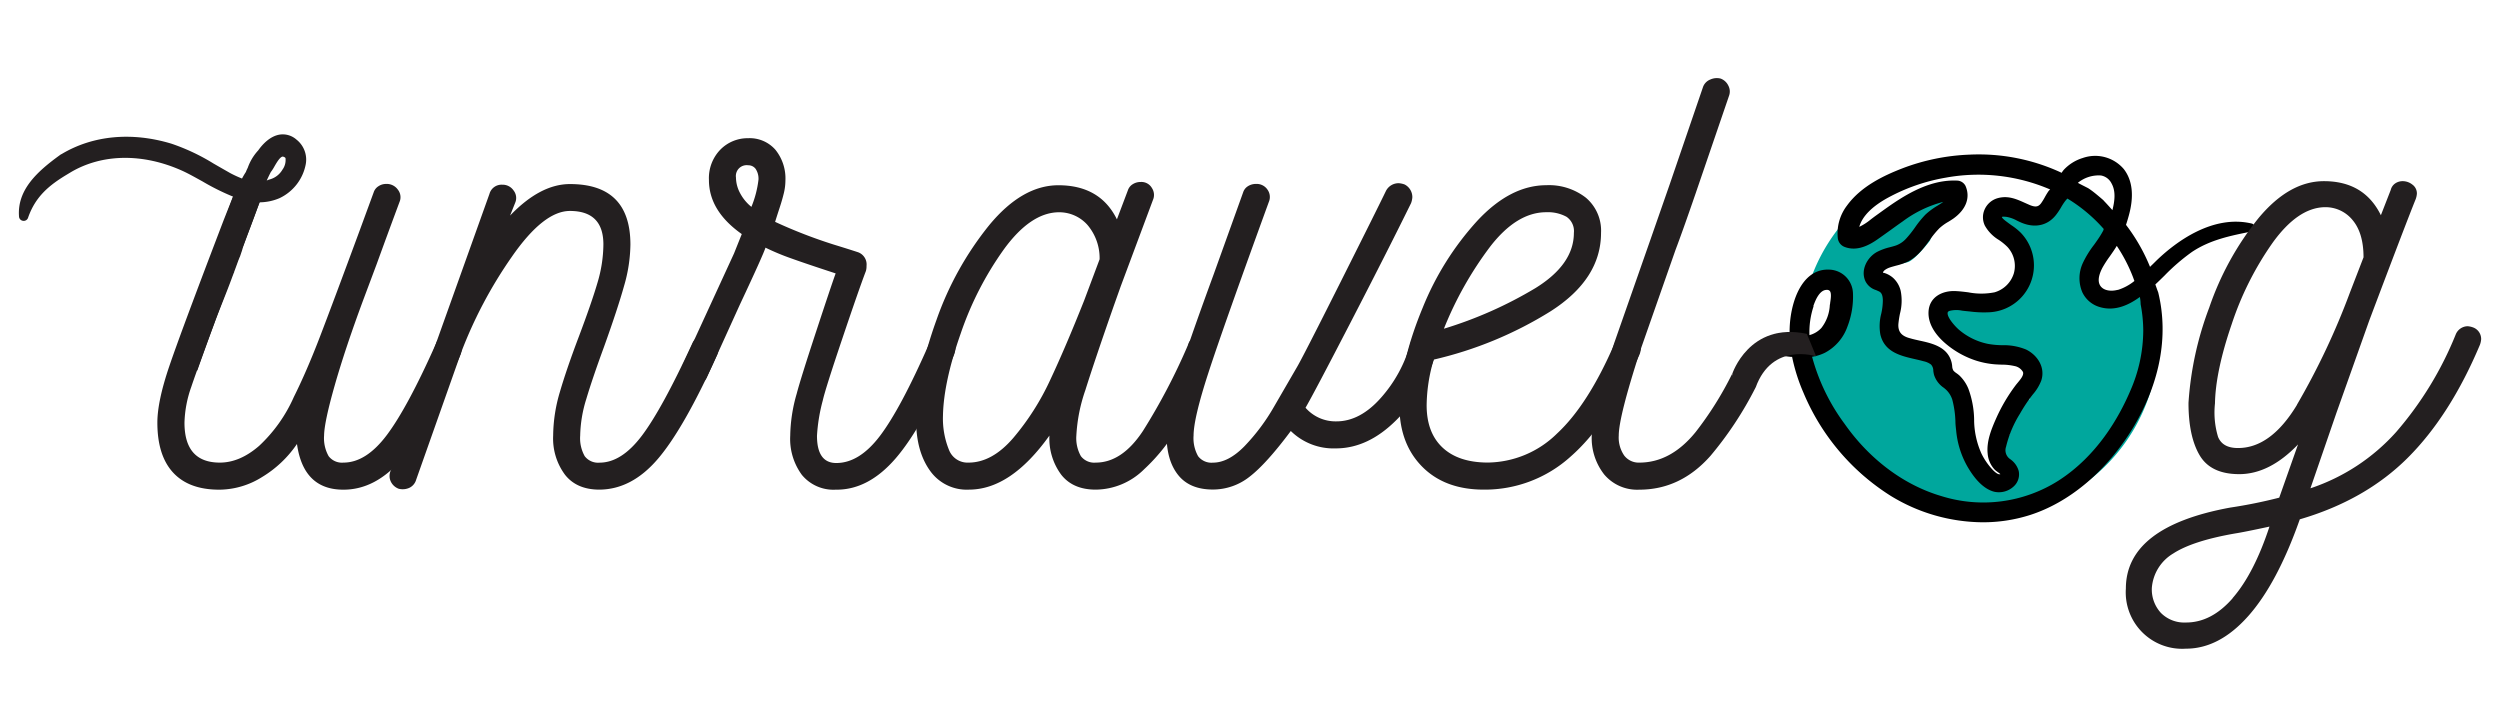
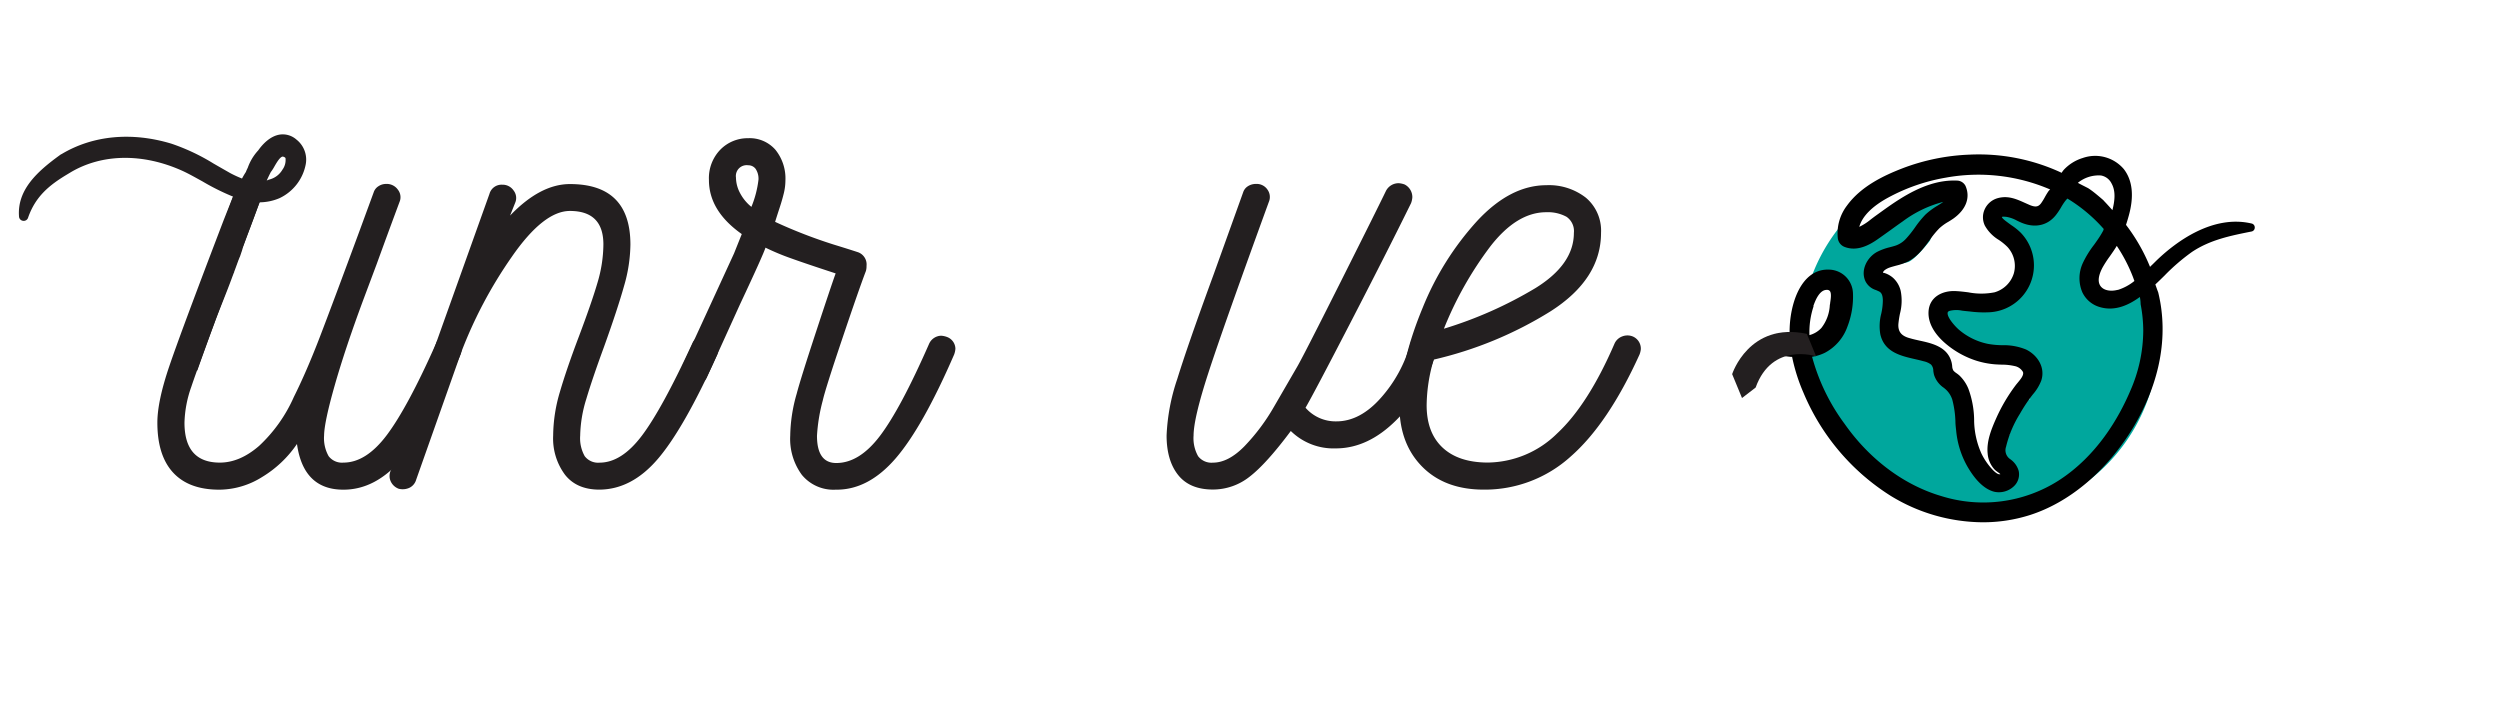
<svg xmlns="http://www.w3.org/2000/svg" id="Layer_1" data-name="Layer 1" viewBox="0 0 550.47 160">
  <defs>
    <style>.cls-1{fill:#00a79d;}.cls-2{fill:#231f20;}</style>
  </defs>
  <title>Artboard 12 copy</title>
  <path class="cls-1" d="M422.21,37.61a4.92,4.92,0,0,0,2.72.76,4.6,4.6,0,0,0,4.31-2.55c7.49-.17,18.92,2.14,23.55,3.16a39.42,39.42,0,0,0-39.2,3.09C416.17,40.74,420.14,38.7,422.21,37.61Z" />
  <path class="cls-1" d="M471.71,58.23c1.1,3.72-.87,8.48-5.9,8.48-8.27,0-8.26-12.83,0-12.83a5.85,5.85,0,0,1,4.94,2.38,39.58,39.58,0,0,0-16.08-16.33c-.56,1.7-2.52,7.35-3.81,7.42a8.84,8.84,0,0,1-3.58-1L444,48.18c-7.41-3.4-3,3.67-3,3.67,2.86,1.8,5,7.61,5,7.61-.08,10.33-14.48,8.28-14.48,8.28-8.95,0-2.08,5.71-2.08,5.71,3.76,4.07,11.7,5.4,11.7,5.4,11.68-2,3.78,7.05,5.95,9.2,0,0-1.84-1.1-1.82-1.07s-.41,1.17-.43,1.19c-1.59,2-1,4-2,6.31a5.92,5.92,0,0,0-.42,1.27l-3.63,4.94,5.68,4c-7.06,7.17-9.47-7.15-9.65-8.12a43.15,43.15,0,0,0-2.44-5.53c-.34-.63-.83-4-1.43-4.86s-4.2-7.48-4.2-7.48a1.71,1.71,0,0,1-2.49.87,16.48,16.48,0,0,0-4.39-1.11l-3.18-3.23L417.84,72s-.36-.9-.87-2.13c1.54-2.59.71-6.62-2.5-7.66l-1.25-3.16a58.28,58.28,0,0,0,6.91-1.34c1.67-.6,4.82-4.72,4.82-4.72a8.53,8.53,0,0,1,4.44-4.83,4.56,4.56,0,0,0,2.79-4.84l-3.29-2.26-5.34,4.13-13.15,8.28c-5.55.21-2.12-5.92-.26-8.75a39.44,39.44,0,0,0-12.2,19.12,4.31,4.31,0,0,1,3.21-1.29c5.3,0,5.93,7.21,1.92,9a3.31,3.31,0,0,1-3.23,4.11,3.22,3.22,0,0,1-3.29-3.39c0,.77-.09,1.54-.09,2.32a39.4,39.4,0,1,0,75.25-16.33Z" />
  <path d="M495.76,49.21h0c-8.57-2-16.6,4.06-20.63,7.87-.49.46-1,1-1.49,1.45l-.23.23a40,40,0,0,0-5.29-9.25c.22-.65.42-1.33.63-2.09,1.17-4.27.8-7.69-1.09-10.16a8.27,8.27,0,0,0-9.07-2.47,9.5,9.5,0,0,0-4.12,2.55,4.46,4.46,0,0,0-.52.71,43.1,43.1,0,0,0-20.3-4,46.29,46.29,0,0,0-14.72,3c-4.08,1.58-9.17,3.95-12.28,8.26a10.08,10.08,0,0,0-2,7,2.36,2.36,0,0,0,1.59,2.09c2.71,1,5.34-.44,7.08-1.64.89-.62,1.77-1.25,2.65-1.88s2-1.45,3-2.14a25.58,25.58,0,0,1,8.92-4.29l-.41.29-.8.51a15.4,15.4,0,0,0-2.72,2,22.48,22.48,0,0,0-2.3,2.83,23.57,23.57,0,0,1-1.93,2.43,5.58,5.58,0,0,1-2.29,1.55c-.45.15-.91.27-1.37.39a12.4,12.4,0,0,0-2.73,1c-2.18,1.16-3.74,4-2.59,6.48a3.84,3.84,0,0,0,2.32,1.94c.23.1.47.2.71.32.52.27.77.84.8,1.87a13.65,13.65,0,0,1-.35,3,10.79,10.79,0,0,0-.2,4.58c.9,3.89,4.48,4.72,7.64,5.44.66.15,1.3.3,1.91.47a4.15,4.15,0,0,1,1.6.71,2,2,0,0,1,.51,1.38,7.36,7.36,0,0,0,.16.89,5.43,5.43,0,0,0,2.16,2.86l.17.14A5.16,5.16,0,0,1,429.87,88a21.43,21.43,0,0,1,.69,4.78c0,.68.09,1.36.16,2a19.61,19.61,0,0,0,2.36,7.73c1.84,3.26,3.87,5.2,6,5.76a4.78,4.78,0,0,0,4.34-1.19,3.58,3.58,0,0,0,1.07-3.39,4.71,4.71,0,0,0-1.93-2.63l-.24-.2a2.35,2.35,0,0,1-.61-2.49,24.45,24.45,0,0,1,3.06-7.28,35.29,35.29,0,0,1,2.26-3.49c.19-.26.39-.51.59-.77a10.3,10.3,0,0,0,1.83-3c1-3-.93-5.72-3.36-6.88a12.93,12.93,0,0,0-5.22-.94,18.87,18.87,0,0,1-3.14-.29,14.21,14.21,0,0,1-6.5-3.21c-1.09-1-2.52-2.75-2.38-3.62,0-.08,0-.28.43-.44a6.07,6.07,0,0,1,2.73-.05l.69.08,1,.1a23.89,23.89,0,0,0,4,.19,10.34,10.34,0,0,0,7.17-17.6,13.75,13.75,0,0,0-2-1.59l-.74-.54-.16-.12c-1-.73-1.15-1-1.17-1.1s.21-.16,1.05-.06a7.41,7.41,0,0,1,2.25.81c.37.18.74.36,1.11.51,3,1.21,5.76.53,7.56-1.84a15.34,15.34,0,0,0,1-1.49,13.41,13.41,0,0,1,.92-1.43,6.19,6.19,0,0,1,.53-.6,34.28,34.28,0,0,1,8,6.7l-.12.37h0a20.23,20.23,0,0,1-1.23,2c-.27.39-.54.78-.82,1.16a21.31,21.31,0,0,0-2.45,4,7.94,7.94,0,0,0-.09,6.42,6.1,6.1,0,0,0,3.9,3.26c3.43,1,6.54-.62,8.76-2.24a8.45,8.45,0,0,1,.17,1.59,31.63,31.63,0,0,1,.58,5.83A33.24,33.24,0,0,1,469.09,86c-2.57,6.05-7.4,14.4-15.79,19.8a30.9,30.9,0,0,1-25.94,3.4c-8.21-2.44-15.74-8.09-21.22-15.9A44,44,0,0,1,399,78.56a9.75,9.75,0,0,0,2.85-.9,10.42,10.42,0,0,0,4.93-5.74A18.22,18.22,0,0,0,408,64.55a5.37,5.37,0,0,0-5.16-5.18c-5.39-.28-8,5.51-8.64,11a24.53,24.53,0,0,0-.14,3.6c-1-.11-1.93-.29-2.89-.47a10.52,10.52,0,0,1-.56,4.5c1.23.23,2.49.46,3.76.58l.23,0a39.53,39.53,0,0,0,2.47,7.82,49.33,49.33,0,0,0,19.24,22.78A39.14,39.14,0,0,0,436.55,115a34,34,0,0,0,10.59-1.65c8.37-2.74,16.11-9.15,21.81-18,6-9.43,8.36-19.38,6.72-28.79-.13-.71-.27-1.42-.46-2.19l-.1-.26c-.18-.48-.36-1-.53-1.48.7-.65,1.38-1.32,2.07-2a44.26,44.26,0,0,1,6-5.16c4-2.66,8.37-3.55,13.13-4.5a.86.86,0,0,0,.69-.84A.88.88,0,0,0,495.76,49.21ZM451.12,42a15.5,15.5,0,0,0-.85,1.38,13.2,13.2,0,0,1-.83,1.35c-.61.83-1.24.93-2.5.42l-1.13-.5c-1.82-.82-3.7-1.66-6-1A4.46,4.46,0,0,0,437,46.1a4.22,4.22,0,0,0,.06,3.61,8.57,8.57,0,0,0,3.06,3.12A12.52,12.52,0,0,1,442,54.36a6.13,6.13,0,0,1,1.42,5.84,6.25,6.25,0,0,1-4.23,4.16,14.92,14.92,0,0,1-5.83,0c-1-.12-1.94-.24-2.91-.27-2.74-.09-5.63,1.27-5.81,4.52-.16,2.94,1.84,5.35,3.55,6.86a19.67,19.67,0,0,0,7.13,4,18.77,18.77,0,0,0,3.61.72c.59.06,1.18.08,1.78.1a12.77,12.77,0,0,1,2.87.31,2.7,2.7,0,0,1,1.85,1.3c.25.68-.5,1.58-1.1,2.3l-.41.5a37.37,37.37,0,0,0-4.38,7.4c-1.11,2.49-2.16,5.14-1.88,7.79a5.81,5.81,0,0,0,1.58,3.55,4.83,4.83,0,0,0,.59.47,6.27,6.27,0,0,1,.63.49c-.42.16-1.1-.27-2-1.29a14.39,14.39,0,0,1-2.16-3.22,18.5,18.5,0,0,1-1.62-7.15l0-.31a20.53,20.53,0,0,0-1.26-6.82,8.51,8.51,0,0,0-2-2.95,6.64,6.64,0,0,0-.62-.48,3.69,3.69,0,0,1-.66-.55,2,2,0,0,1-.29-1,6.23,6.23,0,0,0-.11-.73c-.82-3.54-4.31-4.3-7.11-4.91-.71-.16-1.4-.31-2-.49C418.62,74,417.91,73,418,71.36a21.16,21.16,0,0,1,.35-2.31,11.23,11.23,0,0,0,.16-5,5.62,5.62,0,0,0-1.7-2.89,5.4,5.4,0,0,0-1.73-1l-.32-.1-.15,0h0c0-.4.69-.87,1.41-1.13.48-.17,1-.3,1.45-.43a13.69,13.69,0,0,0,2.46-.83c2.25-1.08,3.73-3.11,5.1-5a19.61,19.61,0,0,1,2-2.41,10.86,10.86,0,0,1,2-1.44c.36-.22.71-.44,1.06-.68,2.82-2,3.82-4.66,2.68-7.23a2.16,2.16,0,0,0-1.9-1.15c-3.94-.15-7.94,1.17-12.6,4.1-1.6,1-3.16,2.13-4.66,3.21l-.82.59-.81.61a12.3,12.3,0,0,1-2.59,1.68c.66-2.32,2.79-4.49,6.36-6.44a41.21,41.21,0,0,1,12.67-4.39,40,40,0,0,1,23,2.6Zm12.08,2.14,0,0c-.48-.43-1-.86-1.48-1.26s-1.23-1-1.94-1.45l-.94-.48c-.44-.22-.89-.45-1.32-.69a7.22,7.22,0,0,1,5.1-1.62,3.21,3.21,0,0,1,2.3,1.72c1,1.75.71,3.9.21,5.91C464.48,45.55,463.85,44.84,463.2,44.17Zm3.08,19.68c-1.36.37-3.08.24-3.83-.92s-.11-2.87.57-4.11a25.46,25.46,0,0,1,1.52-2.33c.53-.75,1.07-1.52,1.55-2.32a35,35,0,0,1,3.59,6.93l.29.8A11,11,0,0,1,466.28,63.85Zm-67,3.57c.56-1.66,1.52-3.62,3-3.56a.77.77,0,0,1,.63.25c.4.49.2,1.76.07,2.6,0,.19-.06.37-.08.54a8.86,8.86,0,0,1-1.86,5,5.54,5.54,0,0,1-2.62,1.57,18,18,0,0,1,.91-6.35Z" />
  <polygon points="470.57 50.35 470.57 50.35 470.58 50.35 470.58 50.35 470.58 50.35 470.57 50.35" />
  <path class="cls-2" d="M5.06,48.62a1,1,0,0,0,1.13-.71c1.64-4.71,4.72-7.18,8.62-9.52l0,0,.73-.44c6.9-4.1,15.8-4.25,24.41-.43,1.51.67,3,1.53,4.68,2.45a51.49,51.49,0,0,0,6.7,3.33L46.06,57.62l-.11.18-.12.26c-.58,1.27-.95,2.65-1.54,3.93-.42.92-.65,2.19-1.07,3.1-2,5.54-4.13,10.86-5.8,16.45.7,0,1.4-.06,2.1-.06,1.32,0,2.62,0,3.92.1,1.23-3.47,2.5-7,3.74-10.34l.33-.91c1.15-3,2.39-6,3.38-8.67l.19-.52.38-1,.1-.21c0-.17.11-.33.16-.5l.77-2.11c.12-.29.23-.58.37-.88l.31-.93,0,0,.2-.61,0-.11c.53-1.48,1.08-2.95,1.63-4.42l.06-.15q.8-2.13,1.57-4.28l.52-1.39a11.35,11.35,0,0,0,4.38-.91,10.39,10.39,0,0,0,5.8-7.52,5.61,5.61,0,0,0-2.06-5.39,4.55,4.55,0,0,0-3.57-1.11c-2.17.29-3.88,2.12-4.84,3.49a11,11,0,0,0-2.31,3.84,7.61,7.61,0,0,0-.41.92,16.54,16.54,0,0,0-.85,1.44,24.54,24.54,0,0,1-2.55-1.17C49.49,37.43,48.23,36.71,47,36a45.27,45.27,0,0,0-9.21-4.35c-8.71-2.65-17.3-1.86-24.18,2.25,0,0-.16.09-.17.07l-.26.19s-.13.08-.13.09c-4.76,3.47-9.32,7.52-8.86,13.44A1,1,0,0,0,5.06,48.62ZM59.64,37.87a9.84,9.84,0,0,0,.82-1.28c.47-.81,1.17-2,1.75-2.11a.93.93,0,0,1,.65.31,3.58,3.58,0,0,1-.67,2.57,4.66,4.66,0,0,1-2.81,2.15l-.22.06-.43.18C59.07,39,59.52,38.08,59.64,37.87Z" />
  <path class="cls-2" d="M101.69,76.78a4.53,4.53,0,0,1-.28,1.28q-6.95,16-12.82,22.89t-13,6.87q-8.79,0-10.2-10.06a24.74,24.74,0,0,1-7.72,7.3,17.88,17.88,0,0,1-9.28,2.76h-.14q-6.66,0-10.13-3.76t-3.47-11q0-4.68,2.62-12.4t12-32.24l2.41-6.09A2.49,2.49,0,0,1,52.73,41a3,3,0,0,1,1.63-.5,2.86,2.86,0,0,1,2.55,1.28,2.76,2.76,0,0,1,.28,2.69L50.68,61.76q-7.09,19-8.57,23.45a25.32,25.32,0,0,0-1.49,7.86q0,8.79,7.79,8.79,4.39,0,8.64-3.68A32.84,32.84,0,0,0,64.7,87.41q2.83-5.67,5.74-13.25t8.72-23.31l3.12-8.5A2.49,2.49,0,0,1,83.34,41,3,3,0,0,1,85,40.5a3,3,0,0,1,2.62,1.28,2.66,2.66,0,0,1,.35,2.69q-2.69,7.23-5,13.6L80,66Q76,76.78,73.7,84.86T71.36,95.91a8.05,8.05,0,0,0,1,4.53,3.69,3.69,0,0,0,3.26,1.42q5,0,9.57-6.09T96,75.65a2.49,2.49,0,0,1,1.06-1.35,3,3,0,0,1,1.63-.5,4.51,4.51,0,0,1,1.28.28A3,3,0,0,1,101.69,76.78Z" />
  <path class="cls-2" d="M158.23,76.78a4.53,4.53,0,0,1-.28,1.28q-7.37,16.3-13.11,23T132,107.81q-5,0-7.58-3.26a13.37,13.37,0,0,1-2.62-8.64,34.46,34.46,0,0,1,1.49-9.64q1.49-5.1,4.18-12.19,2.83-7.51,4.11-11.9a30,30,0,0,0,1.28-8.36q0-7.37-7.37-7.37-5.81,0-12.82,10.13a97,97,0,0,0-11.12,21l-9.92,28.06a2.82,2.82,0,0,1-1.49,1.77,3.56,3.56,0,0,1-2.34.21,3.11,3.11,0,0,1-1.7-1.49,2.87,2.87,0,0,1-.14-2.34L97.29,72l10.49-29.33a2.76,2.76,0,0,1,2.83-2,2.91,2.91,0,0,1,2.48,1.28,2.66,2.66,0,0,1,.35,2.69l-1.13,2.83q6.66-6.94,13.18-6.94,13.32,0,13.32,13.32A33.73,33.73,0,0,1,137.4,63Q136,68,133,76.36q-2.55,6.94-3.9,11.48a28.73,28.73,0,0,0-1.35,8.08,8.06,8.06,0,0,0,1,4.53,3.69,3.69,0,0,0,3.26,1.42q4.82,0,9.28-5.88t11.12-20.33a3,3,0,0,1,2.69-1.84,4.52,4.52,0,0,1,1.28.28A2.82,2.82,0,0,1,158.23,76.78Z" />
  <path class="cls-2" d="M210.37,76.78a4.52,4.52,0,0,1-.28,1.28q-6.94,16-12.9,22.89t-13,6.87H184a9,9,0,0,1-7.44-3.26A13.37,13.37,0,0,1,174,95.91a34.75,34.75,0,0,1,1.42-9.21q.85-3.26,4.25-13.6T184,60.2q-6.52-2.13-9.85-3.33a52.19,52.19,0,0,1-5.6-2.34q-.42,1.42-5.67,12.61L155.68,83a2.72,2.72,0,0,1-2.55,1.7,4.6,4.6,0,0,1-1.42-.28,3,3,0,0,1-1.7-2.69,4.44,4.44,0,0,1,.28-1.28l11.34-24.66,1.7-4.25q-7.23-5.1-7.23-11.9a9,9,0,0,1,2.55-6.73,8.44,8.44,0,0,1,6.09-2.48,7.53,7.53,0,0,1,6,2.55,10.07,10.07,0,0,1,2.2,6.8,12.06,12.06,0,0,1-.35,2.76q-.36,1.49-.92,3.19t-1,3.12a108,108,0,0,0,12.9,5q3.26,1,5.39,1.7a2.86,2.86,0,0,1,1.84,3,3.73,3.73,0,0,1-.14,1.13q-1.42,3.69-5.17,14.81t-4.32,13.67a38.26,38.26,0,0,0-1.28,7.79q0,6,4.25,6,5.1,0,9.64-6t10.77-20.19a3,3,0,0,1,2.69-1.84,4.51,4.51,0,0,1,1.28.28A2.82,2.82,0,0,1,210.37,76.78Zm-44-39.61a2,2,0,0,0-1.63-.78,2.38,2.38,0,0,0-2.69,2.69,7.47,7.47,0,0,0,.92,3.47,9.62,9.62,0,0,0,2.48,3,22.51,22.51,0,0,0,1.56-6A3.9,3.9,0,0,0,166.37,37.17Z" />
-   <path class="cls-2" d="M267.48,76.78a4.52,4.52,0,0,1-.28,1.28l-.14.42q-4,8.79-7.16,14.6a40.41,40.41,0,0,1-8,10.27,15.31,15.31,0,0,1-10.63,4.46q-5,0-7.58-3.26a13.37,13.37,0,0,1-2.62-8.64q-8.5,11.9-17.71,11.9a9.89,9.89,0,0,1-8.64-4.25q-3-4.25-3-11.05,0-9.64,4.46-22a69.91,69.91,0,0,1,11.69-21q7.23-8.71,15.16-8.72,9.21,0,12.9,7.51l2.41-6.38a2.49,2.49,0,0,1,1.06-1.35,3.23,3.23,0,0,1,1.77-.5,2.66,2.66,0,0,1,2.48,1.35,2.76,2.76,0,0,1,.21,2.62l-7.09,19-1.56,4.39Q241,79.47,239,85.85a36.2,36.2,0,0,0-2,10.06,8.05,8.05,0,0,0,1,4.53,3.69,3.69,0,0,0,3.26,1.42q5.81,0,10.42-7a135.87,135.87,0,0,0,9.85-18.78l.14-.42a3,3,0,0,1,2.69-1.84,4.52,4.52,0,0,1,1.28.28A2.82,2.82,0,0,1,267.48,76.78ZM223.13,96.41a55.94,55.94,0,0,0,8.08-12.68q3.4-7.23,7.51-17.57l3.4-9.07a11.27,11.27,0,0,0-2.69-7.58A8.32,8.32,0,0,0,233,46.74q-6.09.14-11.9,8.08a71.22,71.22,0,0,0-9.57,18.63q-3.76,10.7-3.9,18.07A18.34,18.34,0,0,0,209,99.17a4.37,4.37,0,0,0,4.25,2.69Q218.45,101.86,223.13,96.41Z" />
  <path class="cls-2" d="M285.48,81q1.13-1.84,9.56-18.63t10.13-20.33a3.12,3.12,0,0,1,2.83-1.7,4.52,4.52,0,0,1,1.28.28,3.12,3.12,0,0,1,1.7,2.83,4.51,4.51,0,0,1-.28,1.28Q305.46,55.38,297.38,71t-9.92,18.78a8.77,8.77,0,0,0,6.8,3q5.24,0,9.85-5.24a29.91,29.91,0,0,0,6.45-11.9,1.92,1.92,0,0,1,.92-1.35,3.23,3.23,0,0,1,1.77-.5,4.51,4.51,0,0,1,1.28.28,2.51,2.51,0,0,1,1.35,1.06,3,3,0,0,1,.5,1.63,4.67,4.67,0,0,1-.28,1.13,33.45,33.45,0,0,1-8.64,14.6q-6.24,6.24-13.32,6.24a13.42,13.42,0,0,1-9.92-3.83q-5.39,7.23-9.07,10.06a13,13,0,0,1-8.08,2.83q-5.1,0-7.65-3.19t-2.55-8.72a44.13,44.13,0,0,1,2.34-12.4q2.34-7.58,8-23l6.52-18.14A2.49,2.49,0,0,1,274.78,41a3.23,3.23,0,0,1,1.77-.5,2.86,2.86,0,0,1,2.55,1.28,2.76,2.76,0,0,1,.28,2.69Q269.32,72.1,266.07,82.1t-3.26,13.82a8.06,8.06,0,0,0,1,4.53,3.69,3.69,0,0,0,3.26,1.42q3.4,0,6.94-3.61a44.21,44.21,0,0,0,6.52-8.72" />
  <path class="cls-2" d="M361.29,76.92a4.67,4.67,0,0,1-.28,1.13q-6.94,15.3-15.23,22.53a28.16,28.16,0,0,1-19.06,7.23q-8.79,0-13.82-5.31t-4.75-14.1q.43-9.35,5.1-20.62a63.65,63.65,0,0,1,12-19.13q7.3-7.86,15.23-7.87a13.21,13.21,0,0,1,8.72,2.76,9.49,9.49,0,0,1,3.33,7.72q0,10.2-11.12,17.29a84.61,84.61,0,0,1-25.72,10.63,36.27,36.27,0,0,0-1.56,10.06q0,6,3.47,9.28t9.85,3.33a22.07,22.07,0,0,0,15.38-6.38q6.87-6.38,12.68-19.84a3,3,0,0,1,1.7-1.56,3.13,3.13,0,0,1,2.27,0A2.91,2.91,0,0,1,361.29,76.92ZM338.05,63.46q8.5-5.24,8.5-12.19a3.81,3.81,0,0,0-1.63-3.54,8.59,8.59,0,0,0-4.46-1q-6.52,0-12.4,7.65a78.07,78.07,0,0,0-10.13,18A90.21,90.21,0,0,0,338.05,63.46Z" />
-   <path class="cls-2" d="M381.36,82.39a74.53,74.53,0,0,1-8,12.74q-5.46,6.73-12.4,6.73a4,4,0,0,1-3.33-1.56,7,7,0,0,1-1.2-4.39q0-4.11,4.68-18.56L368.94,55q1.56-4.11,4.39-12.33l7.37-21.54a2.74,2.74,0,0,0-.14-2.27,3.06,3.06,0,0,0-1.7-1.56,3.45,3.45,0,0,0-2.27.21A2.79,2.79,0,0,0,375,19.11l-7.37,21.54-4.25,12.19-7.94,22.67q-2.84,8.93-3.9,13.18a30.64,30.64,0,0,0-1.06,7.23,13,13,0,0,0,2.76,8.57,9.48,9.48,0,0,0,7.72,3.33q9.07,0,15.66-7.44a78.17,78.17,0,0,0,9.91-15A8.16,8.16,0,0,1,381.36,82.39Z" />
-   <path class="cls-2" d="M546.32,74.69a4.38,4.38,0,0,1-.27,1.23q-6.54,15.54-15.88,24.87t-23.78,13.56q-5,14.17-11.38,21.33t-13.7,7.15a12.42,12.42,0,0,1-13.22-13.22q0-13.63,23-17.85a107.3,107.3,0,0,0,10.77-2.18L506,97.86q-6.27,6.54-12.95,6.54-6.27,0-8.72-4.16t-2.45-11.52a72.17,72.17,0,0,1,4.57-21A64.59,64.59,0,0,1,497.32,48q6.75-8.11,14.38-8.11,8.86,0,12.54,7.5l2.18-5.59a2.41,2.41,0,0,1,1-1.43,2.89,2.89,0,0,1,1.57-.48,3.44,3.44,0,0,1,2.18.75,2.39,2.39,0,0,1,1,2,4.32,4.32,0,0,1-.27,1.23q-2,4.91-10.22,26.71l-7.22,20.31-5.73,16.63a44,44,0,0,0,18.88-12.4A76.3,76.3,0,0,0,540.74,73.6a2.89,2.89,0,0,1,2.59-1.77,4.37,4.37,0,0,1,1.23.27A2.71,2.71,0,0,1,546.32,74.69Zm-54.72,57q4.7-5.39,8.11-15.74-5.72,1.23-7.5,1.5-9.4,1.63-13.7,4.43a9.67,9.67,0,0,0-4.7,7.56,7.61,7.61,0,0,0,2,5.52,7.24,7.24,0,0,0,5.45,2.11Q486.9,137.11,491.6,131.73Zm14.17-42.59a159,159,0,0,0,11.65-24.67l3-7.77q0-5.31-2.39-8.18a7.7,7.7,0,0,0-6.2-2.86q-5.86.14-11.38,7.77a68.07,68.07,0,0,0-9.06,18q-3.55,10.36-3.68,17.45a18.55,18.55,0,0,0,.68,7.36q1,2.45,4.36,2.45Q500,98.68,505.77,89.14Z" />
  <path class="cls-2" d="M399.89,78.47s-9.68-3.26-13.32,6.86l-3,2.31-2.17-5.26s3.72-11.59,16.45-8.87Z" />
</svg>